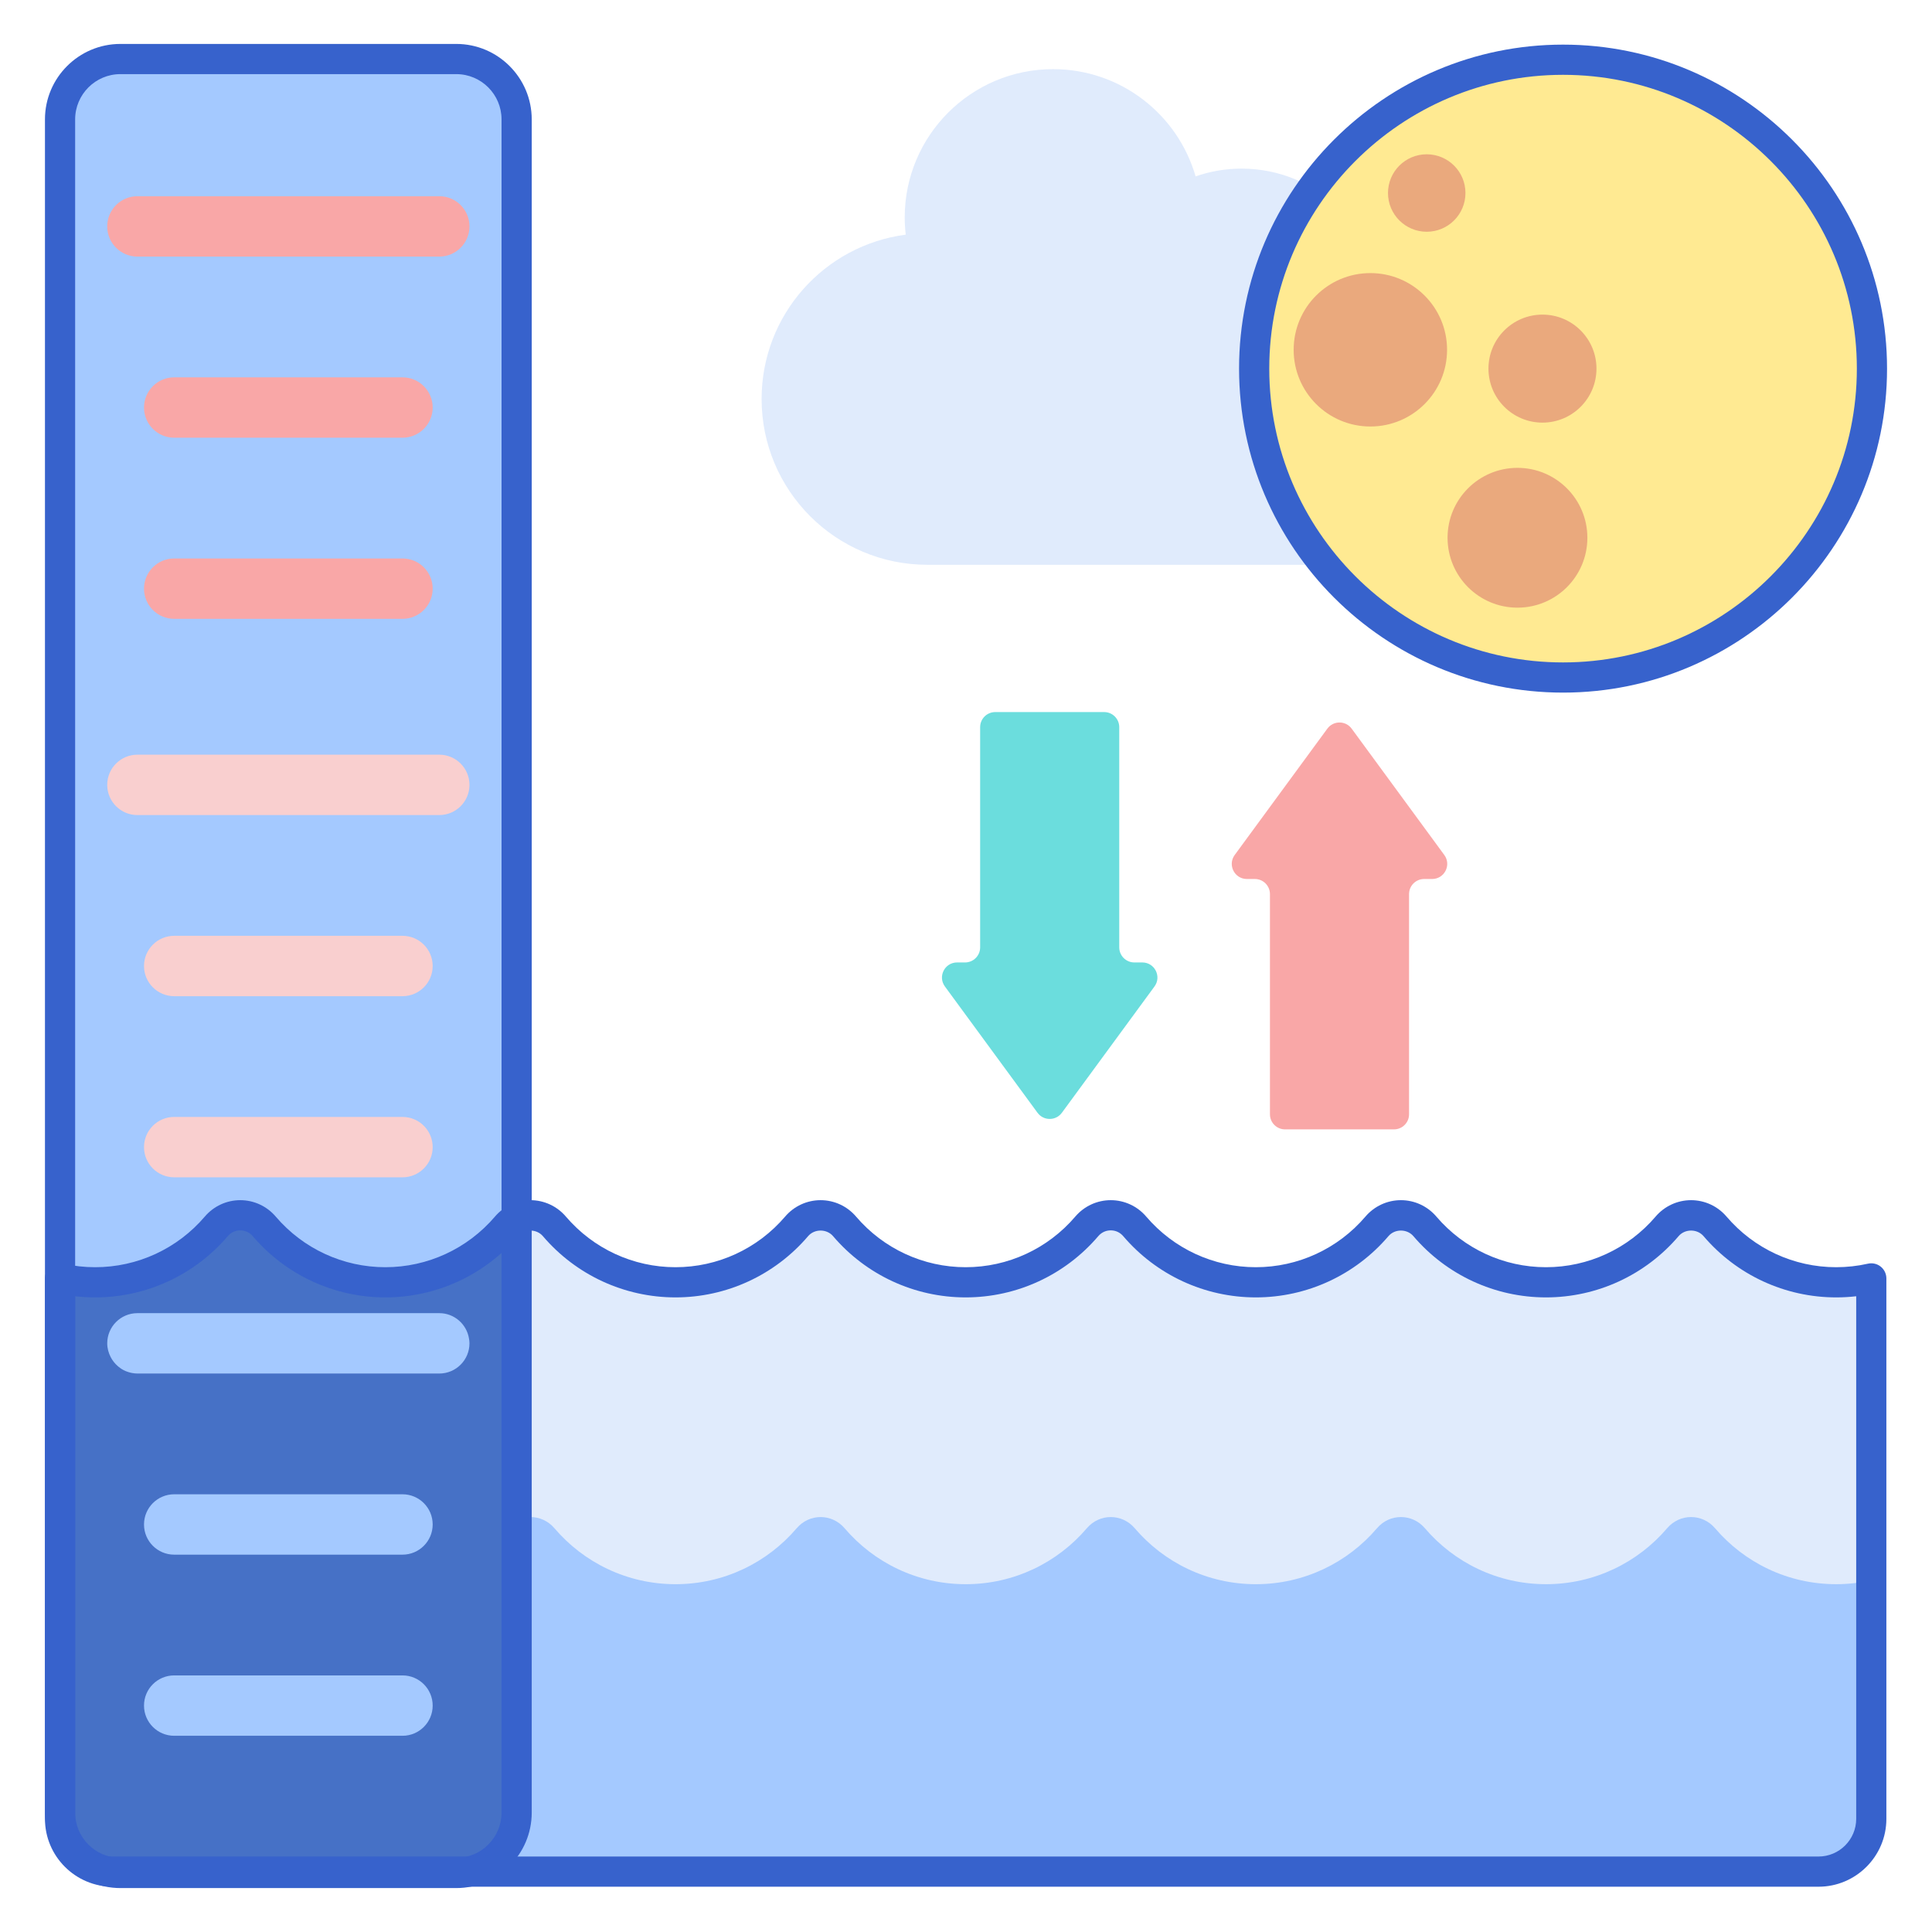
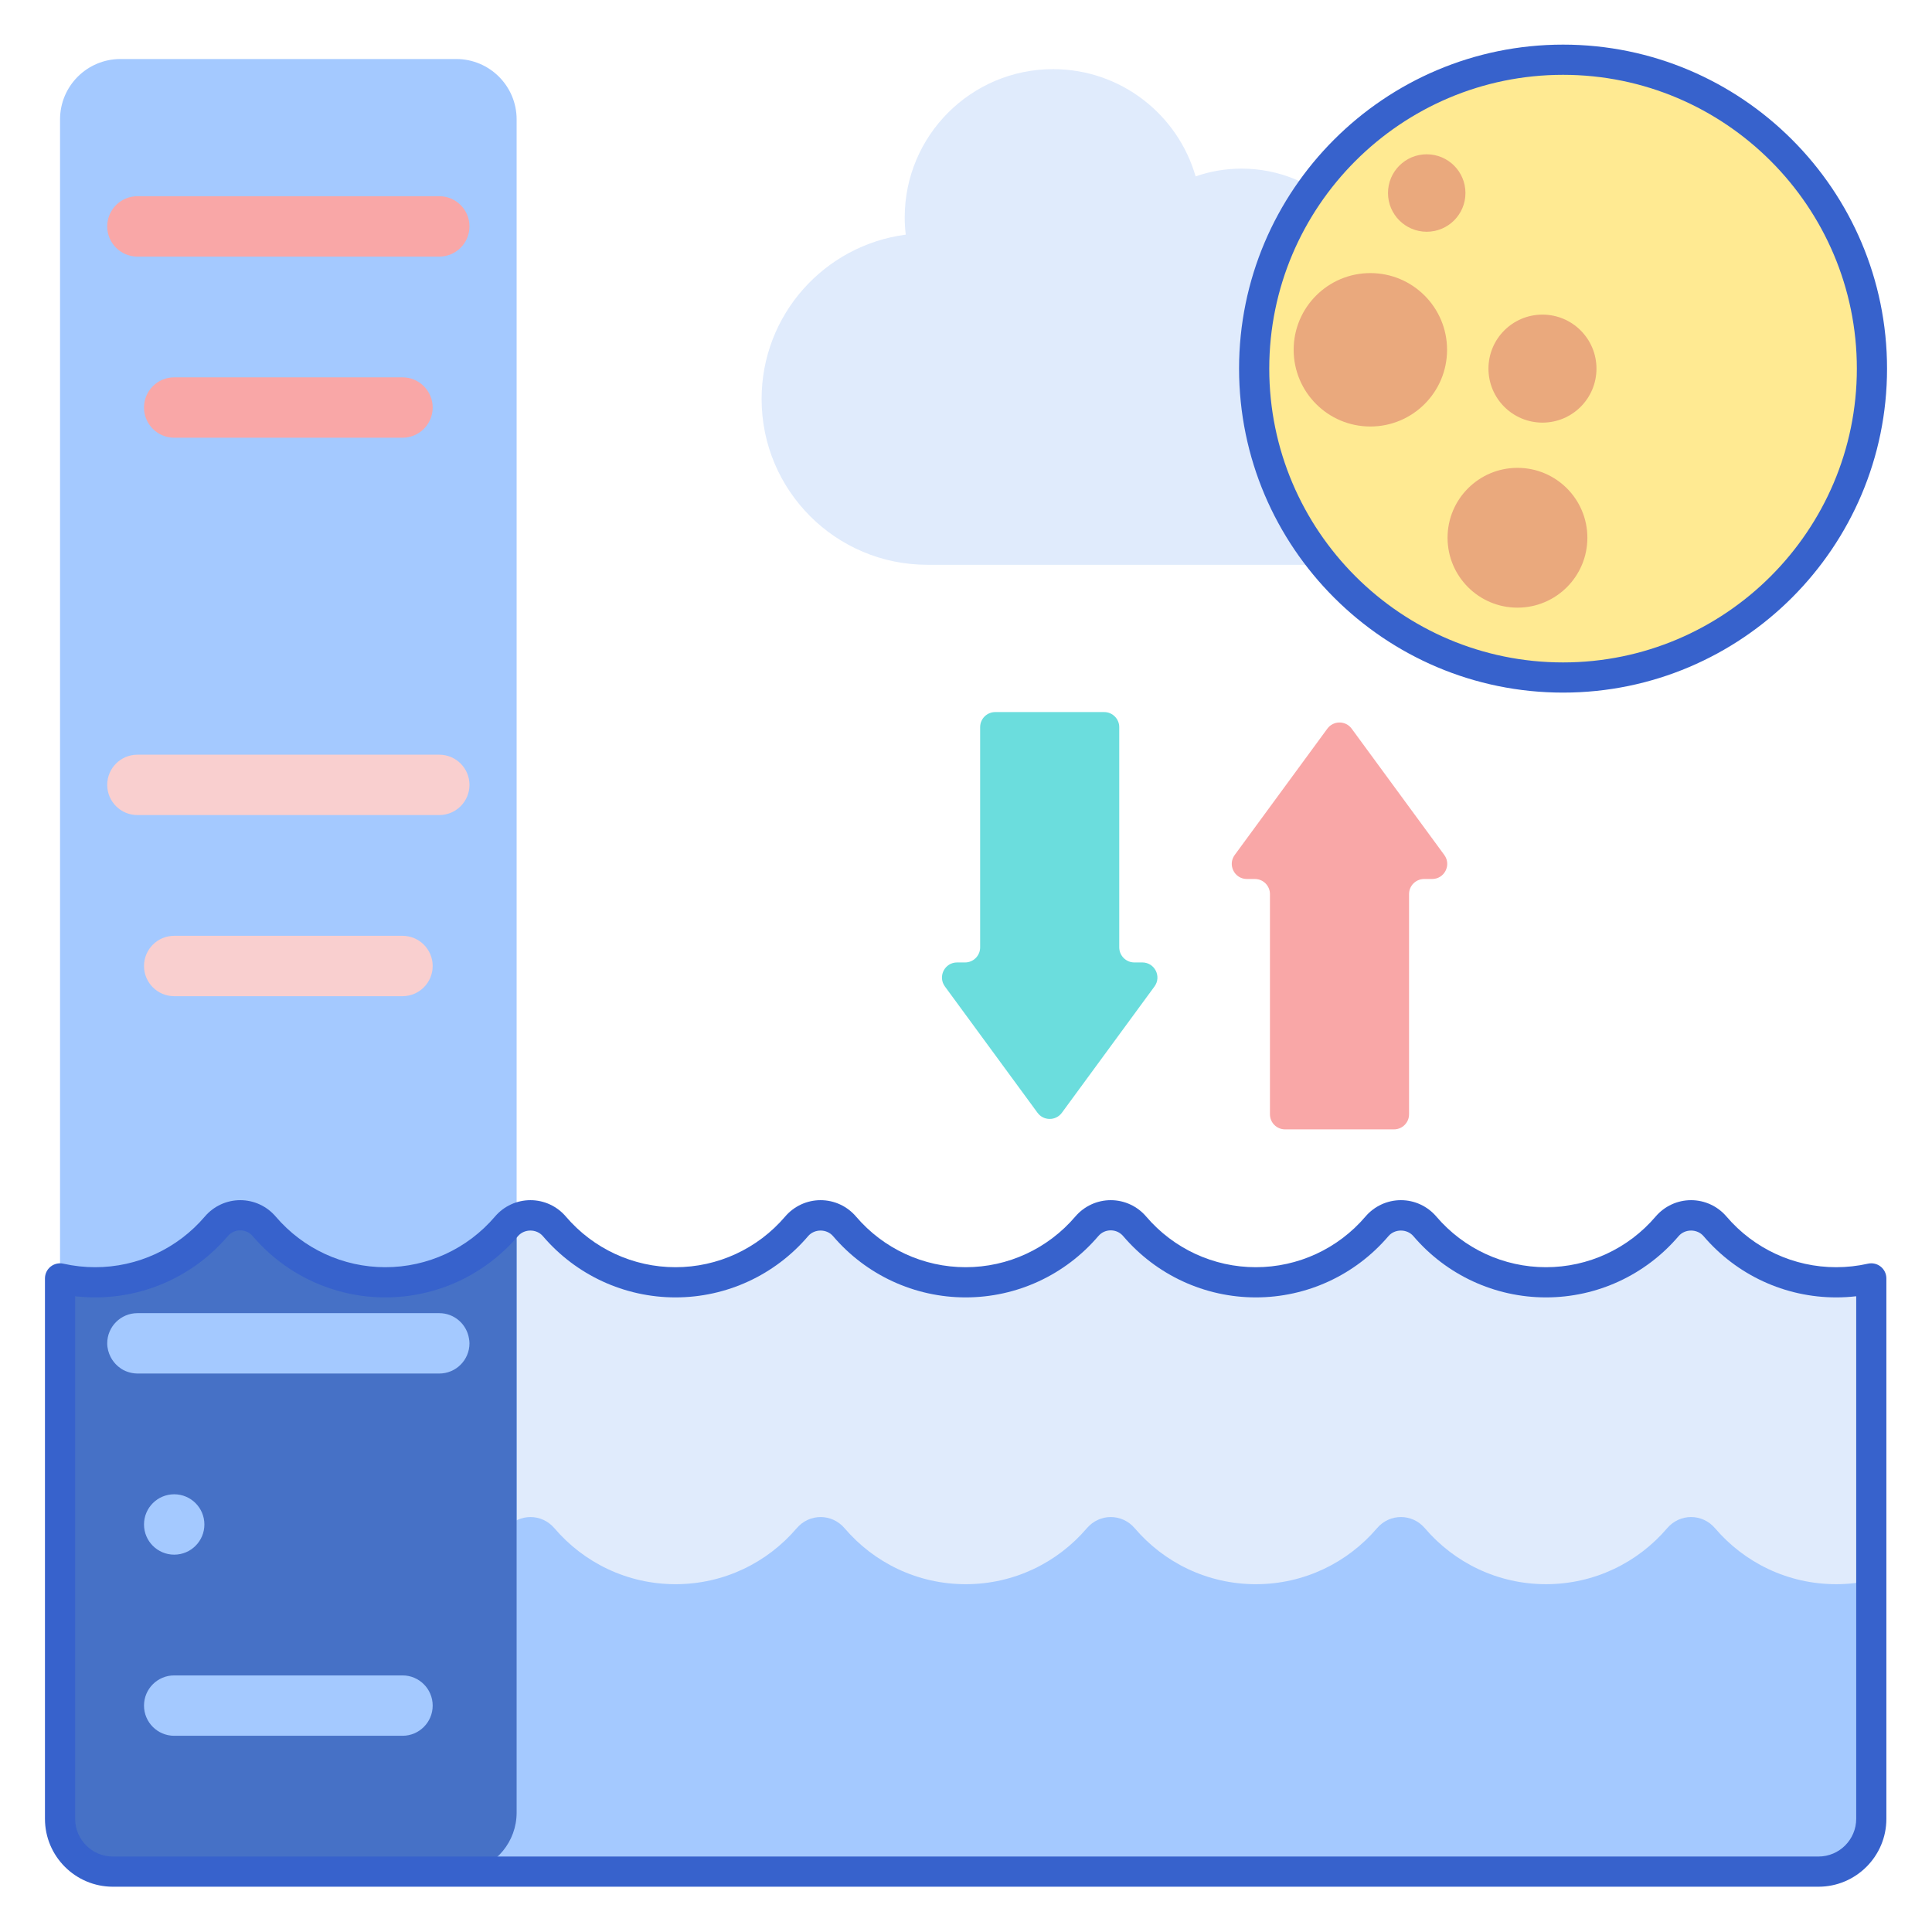
<svg xmlns="http://www.w3.org/2000/svg" id="Layer_1" enable-background="new 0 0 256 256" height="512" viewBox="0 0 256 256" width="512">
  <path d="m227.251 162.499c-1.671-1.959-4.678-1.959-6.349 0-3.87 4.536-9.619 7.414-16.049 7.414s-12.18-2.879-16.049-7.414c-1.671-1.958-4.678-1.958-6.349 0-3.87 4.535-9.619 7.414-16.049 7.414s-12.18-2.879-16.049-7.414c-1.671-1.958-4.678-1.958-6.349 0-3.87 4.536-9.619 7.414-16.049 7.414s-12.18-2.879-16.049-7.414c-1.671-1.958-4.678-1.958-6.349 0-3.87 4.536-9.619 7.414-16.049 7.414s-12.18-2.879-16.049-7.414c-1.671-1.959-4.678-1.959-6.349 0-3.87 4.535-9.619 7.414-16.049 7.414s-12.18-2.878-16.049-7.414c-1.671-1.959-4.678-1.959-6.349 0-3.87 4.535-9.619 7.414-16.049 7.414-1.601 0-3.159-.179-4.656-.517v22.604 39h240v-39-22.604c-1.498.338-3.056.517-4.656.517-6.436-.001-12.185-2.879-16.055-7.414z" fill="#e0ebfc" />
  <path d="m240.957 248c3.866 0 7-3.134 7-7v-9-9-13.604c-1.498.338-3.056.517-4.656.517-6.43 0-12.18-2.879-16.049-7.414-1.687-1.977-4.662-1.977-6.349 0-3.87 4.535-9.619 7.414-16.049 7.414s-12.18-2.879-16.049-7.414c-1.687-1.977-4.662-1.977-6.349 0-3.87 4.536-9.619 7.415-16.049 7.415s-12.18-2.879-16.049-7.414c-1.687-1.977-4.662-1.977-6.349 0-3.869 4.535-9.619 7.414-16.049 7.414s-12.18-2.879-16.049-7.414c-1.687-1.977-4.662-1.977-6.349 0-3.87 4.535-9.619 7.414-16.049 7.414s-12.18-2.879-16.049-7.414c-1.687-1.977-4.662-1.977-6.349 0-3.87 4.536-9.619 7.414-16.049 7.414s-12.18-2.879-16.049-7.414c-1.687-1.977-4.662-1.977-6.349 0-3.87 4.535-9.619 7.414-16.049 7.414-1.601 0-3.159-.179-4.656-.517v.479.458 13.666 17c0 3.866 3.134 7 7 7h188z" fill="#a4c9ff" />
  <path d="m60.457 248.179h-44.5c-4.418 0-8-3.582-8-8v-224.358c0-4.418 3.582-8 8-8h44.5c4.418 0 8 3.582 8 8v224.358c0 4.418-3.582 8-8 8z" fill="#a4c9ff" />
  <path d="m14.28 248h47.853c3.613-.771 6.323-3.978 6.323-7.821v-78.714c-.497.243-.96.58-1.346 1.033-3.87 4.536-9.619 7.414-16.049 7.414s-12.18-2.878-16.049-7.414c-1.671-1.958-4.678-1.958-6.349 0-3.87 4.536-9.619 7.414-16.049 7.414-1.601 0-3.159-.179-4.656-.517v22.605 17.396.479.458 13.667 7 9.179c-.001 3.843 2.71 7.05 6.322 7.821z" fill="#4671c6" />
  <path d="m183.609 39.913h-.619c-.485-9.785-8.572-17.57-18.477-17.57-2.134 0-4.182.366-6.089 1.031-2.362-8.206-9.92-14.212-18.887-14.212-10.856 0-19.657 8.801-19.657 19.657 0 .77.049 1.528.135 2.274-10.776 1.408-19.098 10.617-19.098 21.776 0 12.133 9.836 21.969 21.969 21.969h60.721c9.644 0 17.463-7.818 17.463-17.463.002-9.644-7.816-17.462-17.461-17.462z" fill="#e0ebfc" />
  <path d="m58.207 34h-40c-2.209 0-4-1.791-4-4s1.791-4 4-4h40c2.209 0 4 1.791 4 4s-1.791 4-4 4z" fill="#f9a7a7" />
  <path d="m53.332 58h-30.25c-2.209 0-4-1.791-4-4s1.791-4 4-4h30.25c2.209 0 4 1.791 4 4s-1.791 4-4 4z" fill="#f9a7a7" />
-   <path d="m53.332 82h-30.25c-2.209 0-4-1.791-4-4s1.791-4 4-4h30.25c2.209 0 4 1.791 4 4s-1.791 4-4 4z" fill="#f9a7a7" />
  <path d="m58.207 108h-40c-2.209 0-4-1.791-4-4s1.791-4 4-4h40c2.209 0 4 1.791 4 4s-1.791 4-4 4z" fill="#f9cfcf" />
  <path d="m53.332 132h-30.25c-2.209 0-4-1.791-4-4s1.791-4 4-4h30.25c2.209 0 4 1.791 4 4s-1.791 4-4 4z" fill="#f9cfcf" />
-   <path d="m53.332 156h-30.25c-2.209 0-4-1.791-4-4s1.791-4 4-4h30.25c2.209 0 4 1.791 4 4s-1.791 4-4 4z" fill="#f9cfcf" />
  <path d="m140.703 147.448 12.273-16.736c.969-1.321.025-3.183-1.613-3.183h-1.057c-1.105 0-2-.895-2-2v-29.176c0-1.105-.895-2-2-2h-14.432c-1.105 0-2 .895-2 2v29.177c0 1.105-.895 2-2 2h-1.057c-1.638 0-2.582 1.862-1.613 3.183l12.273 16.736c.8 1.089 2.427 1.089 3.226-.001z" fill="#6bdddd" />
  <path d="m175.878 96.552-12.273 16.736c-.969 1.321-.025 3.183 1.613 3.183h1.057c1.105 0 2 .895 2 2v29.177c0 1.105.895 2 2 2h14.432c1.105 0 2-.895 2-2v-29.177c0-1.105.895-2 2-2h1.057c1.638 0 2.582-1.862 1.613-3.183l-12.273-16.736c-.8-1.09-2.427-1.09-3.226 0z" fill="#f9a7a7" />
  <circle cx="207.113" cy="48.844" fill="#ffea92" r="40.93" />
  <g fill="#eaa97d">
    <circle cx="201.072" cy="71.255" r="9.263" />
    <circle cx="181.58" cy="46.35" r="10.164" />
    <circle cx="189.048" cy="25.576" r="5.132" />
    <circle cx="204.385" cy="48.844" r="7.156" />
  </g>
  <path d="m207.113 91.774c-23.671 0-42.93-19.259-42.93-42.931s19.258-42.93 42.93-42.93 42.93 19.258 42.93 42.93-19.258 42.931-42.93 42.931zm0-81.86c-21.466 0-38.93 17.464-38.93 38.93 0 21.467 17.464 38.931 38.93 38.931s38.93-17.464 38.93-38.931c0-21.466-17.464-38.93-38.93-38.93z" fill="#3762cc" />
-   <path d="m60.457 250.179h-44.5c-5.514 0-10-4.486-10-10v-224.358c0-5.514 4.486-10 10-10h44.5c5.514 0 10 4.486 10 10v224.357c0 5.514-4.486 10.001-10 10.001zm-44.5-240.358c-3.309 0-6 2.691-6 6v224.357c0 3.309 2.691 6 6 6h44.5c3.309 0 6-2.691 6-6v-224.357c0-3.309-2.691-6-6-6z" fill="#3762cc" />
-   <path d="m53.332 206h-30.25c-2.209 0-4-1.791-4-4s1.791-4 4-4h30.25c2.209 0 4 1.791 4 4s-1.791 4-4 4z" fill="#a4c9ff" />
+   <path d="m53.332 206h-30.25c-2.209 0-4-1.791-4-4s1.791-4 4-4c2.209 0 4 1.791 4 4s-1.791 4-4 4z" fill="#a4c9ff" />
  <path d="m53.332 230h-30.25c-2.209 0-4-1.791-4-4s1.791-4 4-4h30.25c2.209 0 4 1.791 4 4s-1.791 4-4 4z" fill="#a4c9ff" />
  <path d="m62.143 177.361c-.308-1.903-1.945-3.361-3.936-3.361h-21.777-9.184-9.038c-2.209 0-4 1.791-4 4 0 .654.172 1.263.45 1.808.235.459.552.863.937 1.199.053.047.108.091.164.135.103.081.205.161.316.231.165.106.338.2.518.281.069.031.141.052.212.079.154.059.313.108.476.148.071.017.141.033.213.046.232.042.468.072.713.072h40c2.209 0 4-1.791 4-4 0-.219-.026-.431-.064-.638z" fill="#a4c9ff" />
  <path d="m240.957 250h-226c-4.962 0-9-4.037-9-9v-71.604c0-.607.276-1.183.751-1.563.475-.379 1.097-.519 1.689-.389 1.375.311 2.794.468 4.216.468 5.594 0 10.889-2.446 14.528-6.712 1.177-1.38 2.889-2.171 4.696-2.171 1.807 0 3.519.791 4.695 2.171 3.639 4.266 8.934 6.712 14.528 6.712 5.593 0 10.889-2.446 14.528-6.712 1.177-1.38 2.888-2.171 4.695-2.171 1.808-.001 3.52.791 4.697 2.171 3.64 4.266 8.935 6.712 14.528 6.712s10.888-2.446 14.528-6.712c1.177-1.38 2.889-2.171 4.696-2.171 1.808 0 3.519.791 4.696 2.171 3.64 4.266 8.935 6.712 14.528 6.712s10.888-2.446 14.528-6.712c1.177-1.38 2.889-2.171 4.696-2.171 1.807 0 3.519.791 4.695 2.171 3.64 4.266 8.935 6.712 14.528 6.712s10.889-2.446 14.528-6.712c1.177-1.38 2.888-2.171 4.695-2.171 1.808-.001 3.52.791 4.697 2.171 3.639 4.266 8.935 6.712 14.528 6.712 5.594 0 10.889-2.446 14.528-6.712 1.177-1.38 2.888-2.171 4.695-2.171 1.808 0 3.519.791 4.696 2.17 3.64 4.267 8.935 6.713 14.528 6.713 1.422 0 2.841-.157 4.216-.468.592-.131 1.214.009 1.689.389s.751.955.751 1.563v71.604c.003 4.963-4.035 9-8.997 9zm-231-78.24v69.24c0 2.757 2.243 5 5 5h226c2.757 0 5-2.243 5-5v-69.24c-.88.102-1.768.152-2.656.152-6.767 0-13.171-2.958-17.571-8.116-.844-.988-2.462-.988-3.306 0-4.4 5.158-10.804 8.116-17.571 8.116-6.766 0-13.17-2.958-17.571-8.116-.845-.988-2.462-.988-3.306 0-4.401 5.158-10.805 8.116-17.571 8.116s-13.17-2.958-17.571-8.116c-.422-.494-1.009-.767-1.653-.767-.644 0-1.231.272-1.654.768-4.4 5.157-10.805 8.115-17.57 8.115s-13.17-2.958-17.571-8.116c-.843-.987-2.462-.989-3.306 0-4.401 5.158-10.805 8.116-17.571 8.116s-13.17-2.958-17.571-8.116c-.845-.988-2.462-.988-3.306 0-4.401 5.158-10.805 8.116-17.571 8.116-6.767 0-13.171-2.958-17.571-8.116-.422-.494-1.009-.767-1.653-.767-.644 0-1.231.272-1.654.768-4.399 5.157-10.803 8.115-17.57 8.115-.888 0-1.776-.051-2.656-.152z" fill="#3762cc" />
</svg>